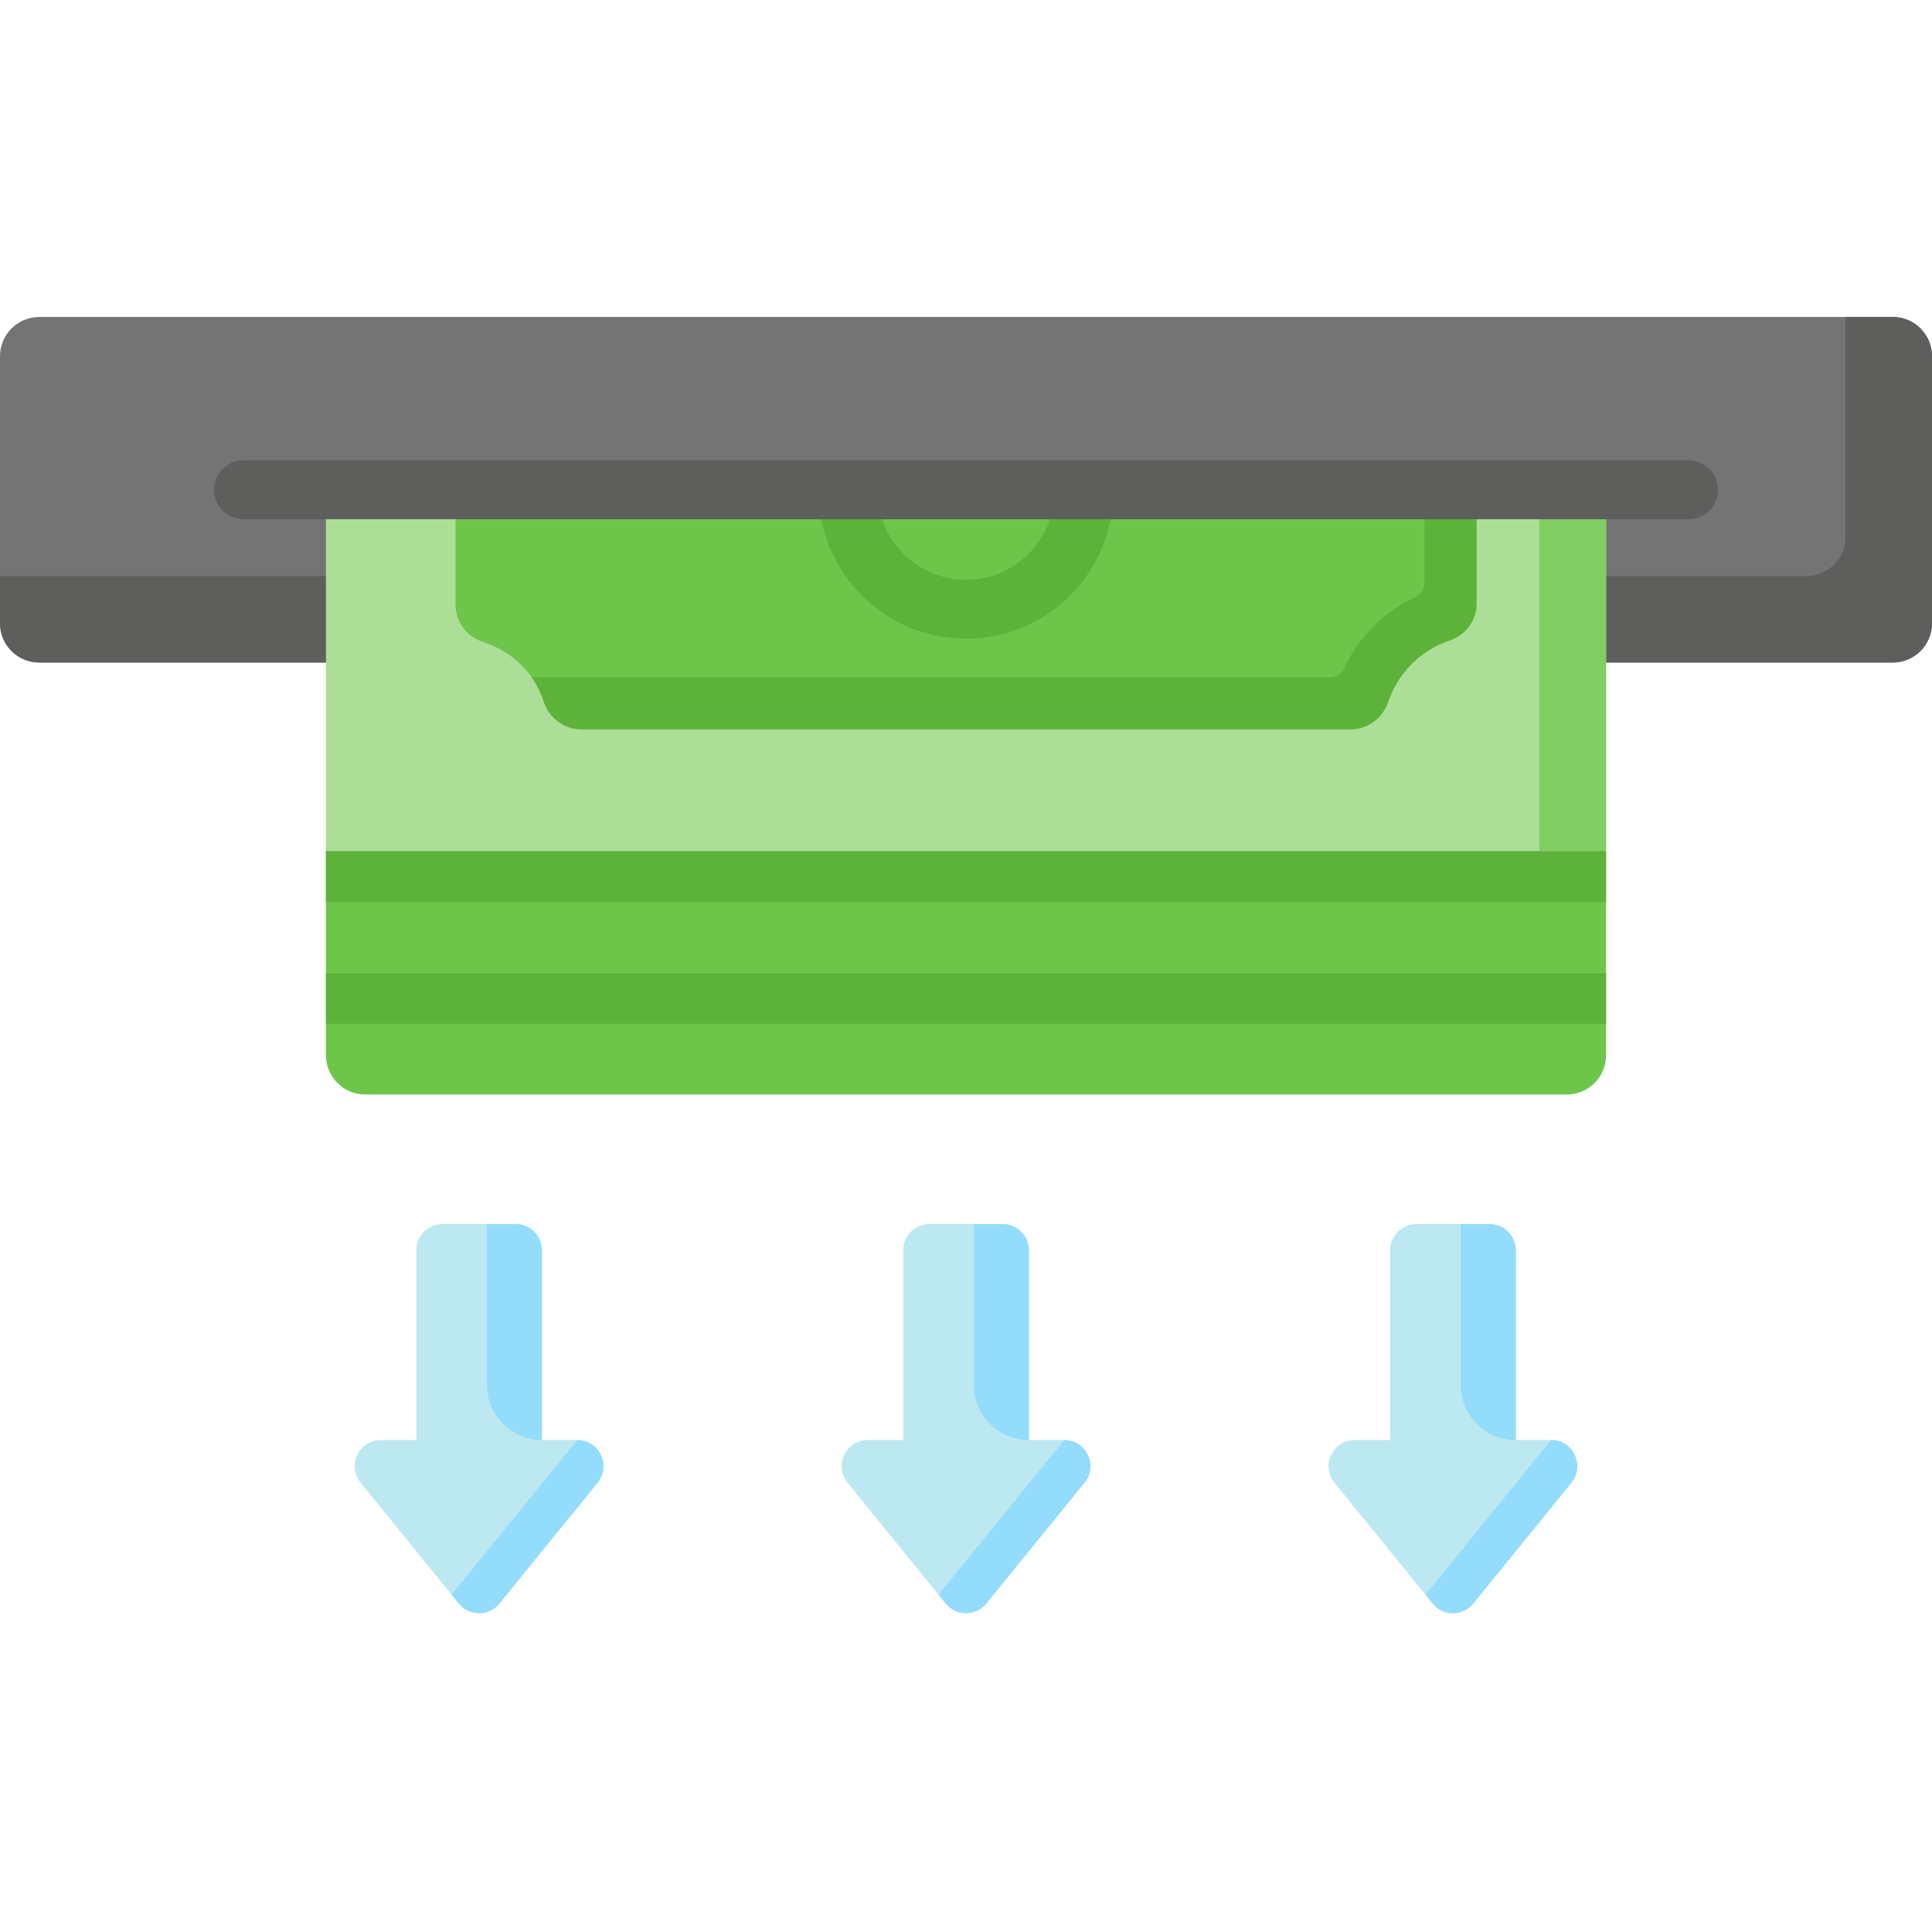
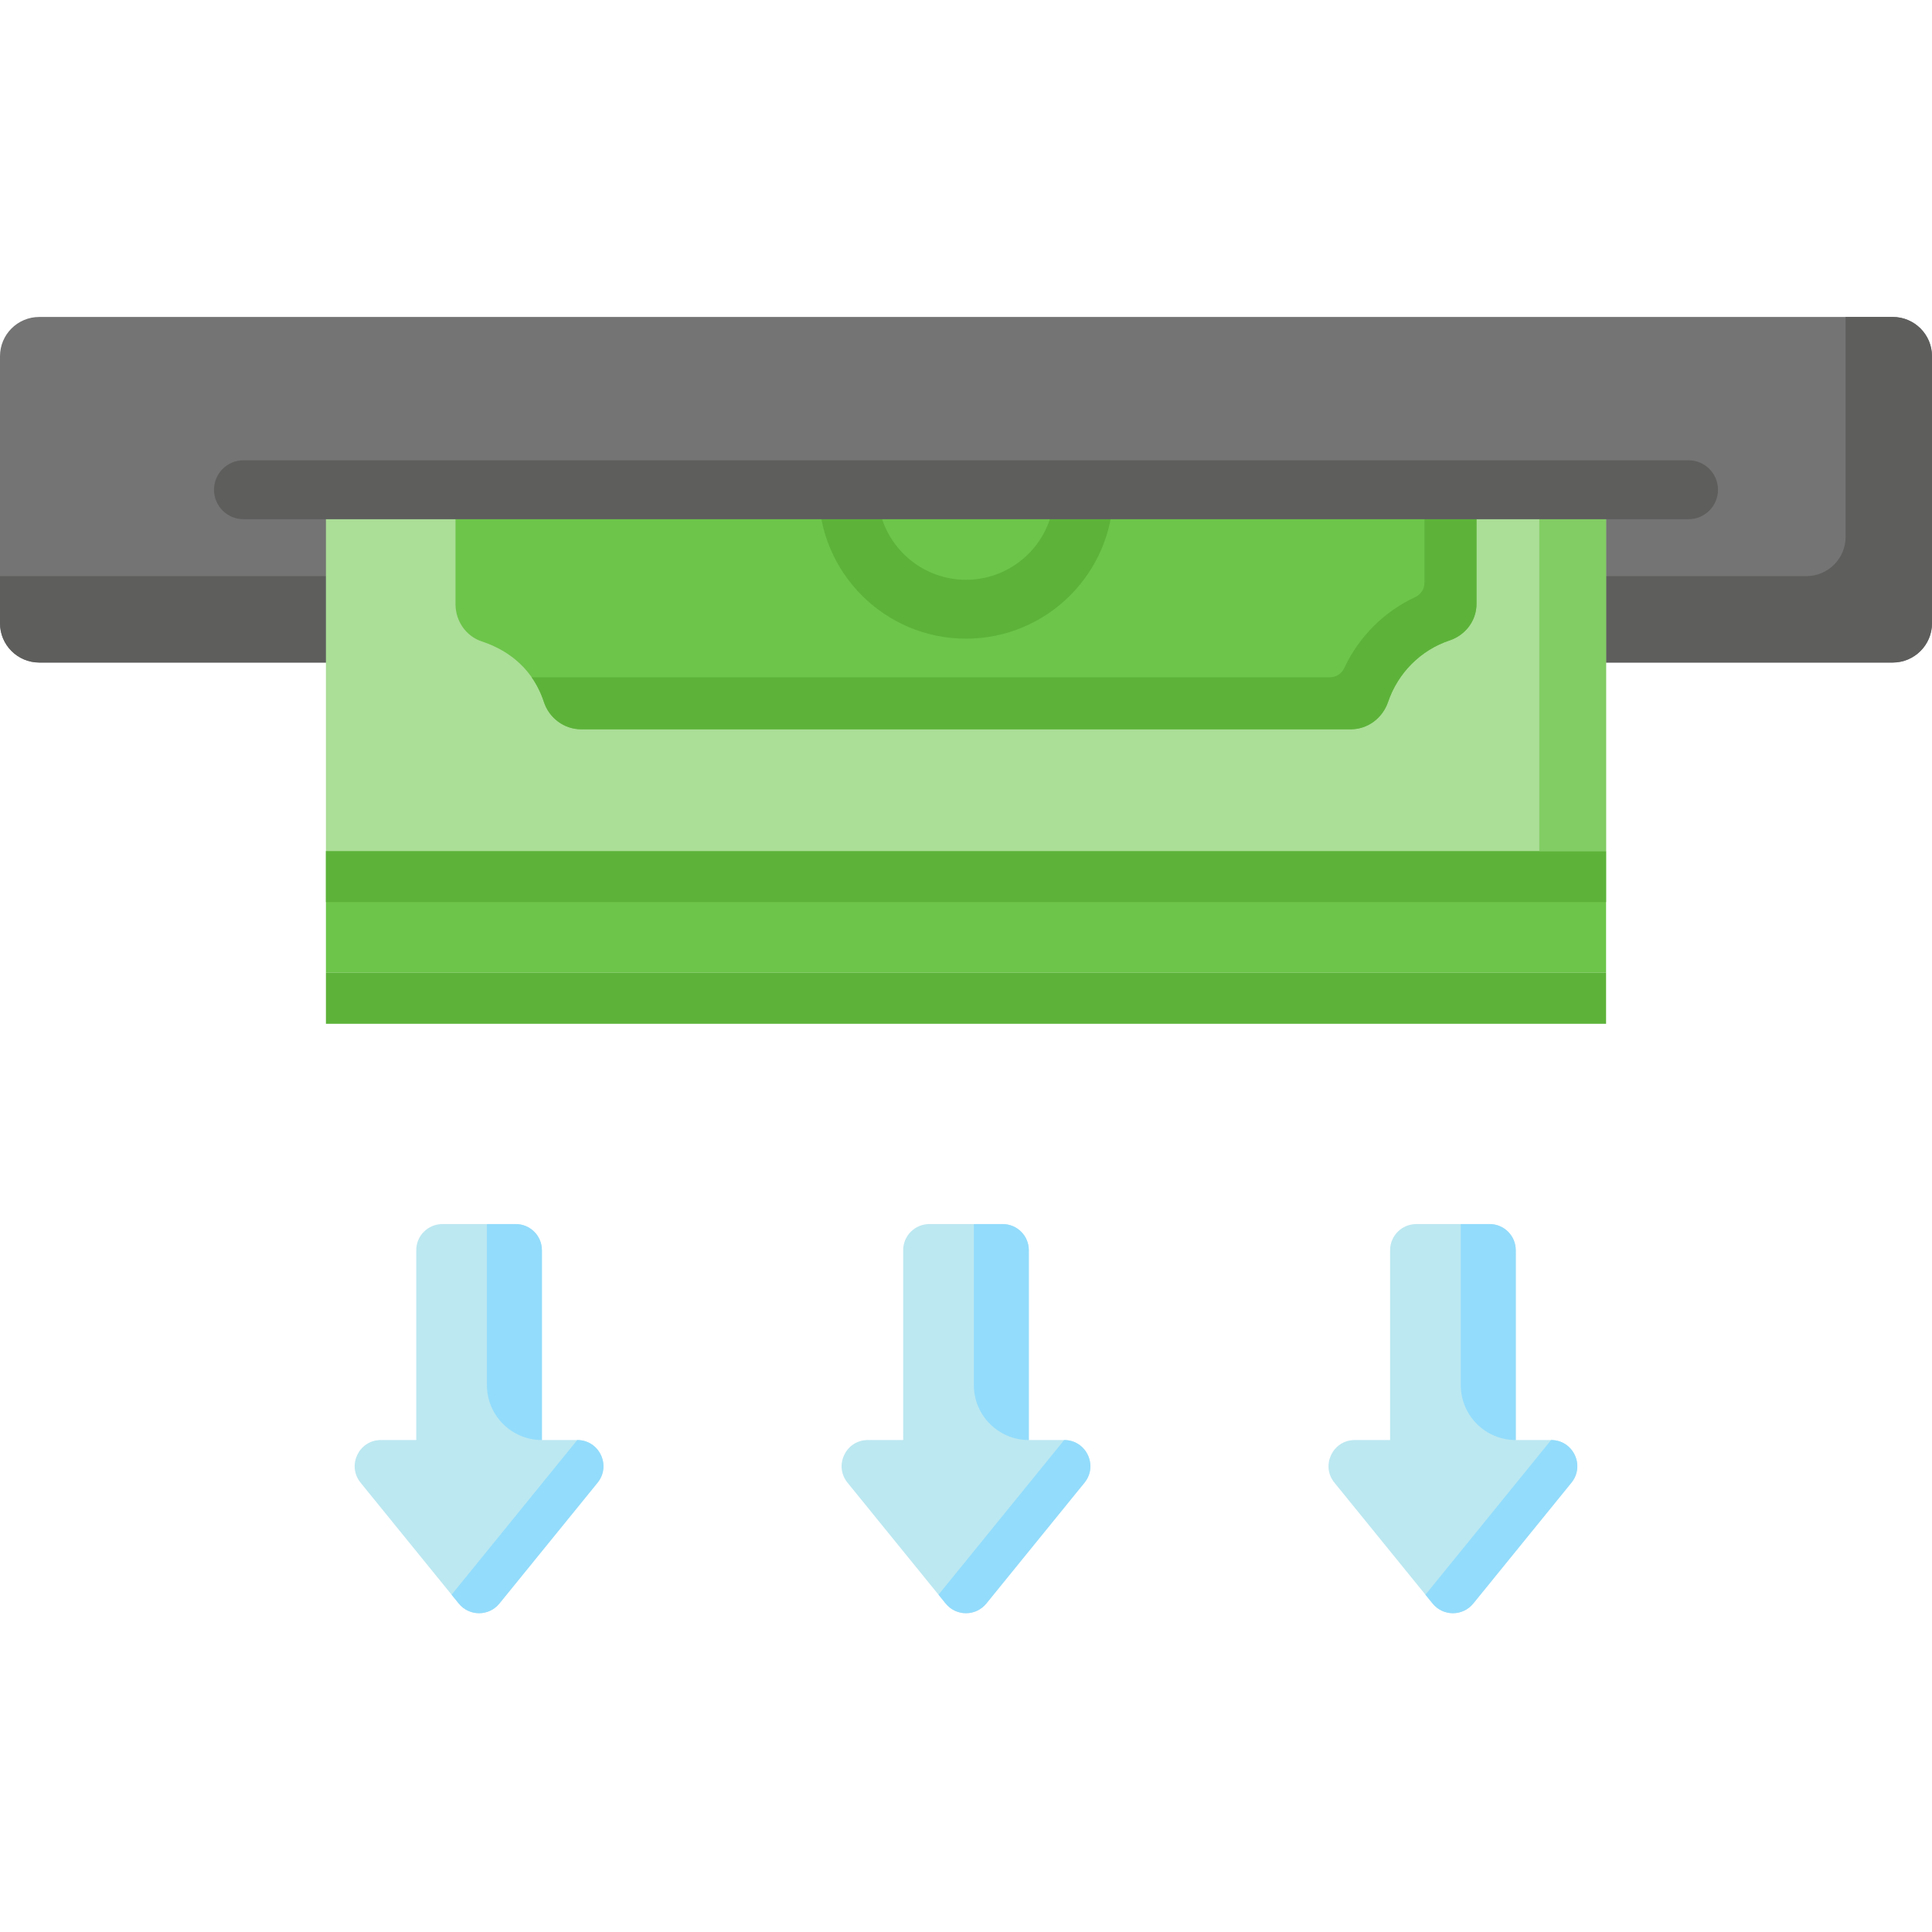
<svg xmlns="http://www.w3.org/2000/svg" height="512pt" viewBox="0 -84 512 512" width="512pt">
  <path d="m501.594 91.578h-491.188c-5.746 0-10.406-4.66-10.406-10.406v-70.766c0-5.746 4.66-10.406 10.406-10.406h491.188c5.746 0 10.406 4.66 10.406 10.406v70.766c0 5.746-4.66 10.406-10.406 10.406zm0 0" fill="#747474" />
  <path d="m489.105 0v58.277c0 5.746-4.66 10.406-10.406 10.406h-478.699v12.488c0 5.746 4.66 10.406 10.406 10.406h491.188c5.746 0 10.406-4.66 10.406-10.406v-70.766c0-5.746-4.66-10.406-10.406-10.406zm0 0" fill="#5e5e5d" />
  <path d="m86.375 141.527h339.25v32.262h-339.25zm0 0" fill="#6dc54a" />
  <path d="m86.375 141.527h339.25v13.531h-339.25zm0 0" fill="#5db33a" />
-   <path d="m86.375 173.789v21.855c0 5.746 4.656 10.406 10.406 10.406h318.438c5.75 0 10.406-4.66 10.406-10.406v-21.855zm0 0" fill="#6dc54a" />
  <path d="m86.375 173.789h339.25v13.527h-339.25zm0 0" fill="#5db33a" />
  <path d="m86.375 45.789h339.25v95.738h-339.25zm0 0" fill="#abde97" />
  <path d="m407.934 45.789h17.691v95.738h-17.691zm0 0" fill="#82cd64" />
  <path d="m256 45.789h-135.285v30.34c0 4.422 2.754 8.461 6.957 9.848 7.879 2.602 13.824 7.965 16.465 16.047 1.406 4.305 5.379 7.246 9.91 7.246h203.891c4.531 0 8.453-2.961 9.914-7.25 2.633-7.742 8.695-13.762 16.277-16.289 4.223-1.406 7.156-5.234 7.156-9.68v-30.262zm0 0" fill="#6dc54a" />
  <path d="m352.469 95.48h-211.578c1.348 1.93 2.445 4.098 3.238 6.516 1.414 4.312 5.379 7.273 9.918 7.273h203.891c4.531 0 8.453-2.961 9.914-7.25 2.633-7.742 8.695-13.762 16.277-16.289 4.223-1.406 7.156-5.234 7.156-9.68v-30.262h-13.789v24.664c0 1.629-.957 3.09-2.43 3.777-8.281 3.848-14.973 10.543-18.824 18.82-.684 1.473-2.145 2.43-3.773 2.43zm0 0" fill="#5db33a" />
  <path d="m239.352 247.32v50.305h-9.375c-5.836 0-9.059 6.773-5.379 11.301l26.023 32.031c2.773 3.414 7.984 3.414 10.758 0l26.023-32.031c3.68-4.527.457-11.301-5.379-11.301h-9.375v-50.305c0-3.828-3.102-6.93-6.93-6.93h-19.438c-3.828 0-6.93 3.102-6.93 6.93zm0 0" fill="#bce8f1" />
  <path d="m282.016 297.625-33.301 40.988 1.906 2.344c2.773 3.414 7.984 3.414 10.758 0l26.023-32.031c3.68-4.527.457-11.301-5.379-11.301zm0 0" fill="#93dcfc" />
  <path d="m272.648 297.625v-50.305c0-3.828-3.102-6.93-6.93-6.93h-7.637v42.668c0 8.047 6.523 14.566 14.566 14.566zm0 0" fill="#93dcfc" />
  <path d="m110.309 247.32v50.305h-9.375c-5.836 0-9.059 6.773-5.379 11.301l26.023 32.031c2.777 3.414 7.984 3.414 10.762 0l26.023-32.031c3.68-4.527.457-11.301-5.379-11.301h-9.375v-50.305c0-3.828-3.102-6.93-6.93-6.93h-19.441c-3.828 0-6.93 3.102-6.93 6.93zm0 0" fill="#bce8f1" />
  <path d="m143.609 297.625v-50.305c0-3.828-3.102-6.93-6.93-6.93h-7.641v42.668c0 8.047 6.523 14.566 14.57 14.566zm0 0" fill="#93dcfc" />
  <path d="m152.977 297.625-33.301 40.988 1.906 2.344c2.773 3.414 7.984 3.414 10.758 0l26.023-32.031c3.68-4.527.457-11.301-5.379-11.301zm0 0" fill="#93dcfc" />
  <path d="m368.391 247.32v50.305h-9.375c-5.836 0-9.059 6.773-5.379 11.301l26.023 32.031c2.777 3.414 7.984 3.414 10.762 0l26.023-32.031c3.68-4.527.457-11.301-5.379-11.301h-9.375v-50.305c0-3.828-3.102-6.93-6.93-6.93h-19.441c-3.828 0-6.93 3.102-6.93 6.93zm0 0" fill="#bce8f1" />
  <path d="m401.691 297.625v-50.305c0-3.828-3.102-6.93-6.93-6.93h-7.641v42.668c0 8.047 6.523 14.566 14.57 14.566zm0 0" fill="#93dcfc" />
  <path d="m411.059 297.625-33.301 40.988 1.902 2.344c2.777 3.414 7.984 3.414 10.762 0l26.023-32.031c3.68-4.527.457-11.301-5.379-11.301zm0 0" fill="#93dcfc" />
  <path d="m256 85.258c-21.52 0-39.023-17.504-39.023-39.023 0-4.312 3.492-7.805 7.805-7.805s7.805 3.492 7.805 7.805c0 12.91 10.504 23.414 23.414 23.414s23.414-10.504 23.414-23.414c0-4.312 3.496-7.805 7.809-7.805 4.309 0 7.805 3.492 7.805 7.805-.004 21.516-17.508 39.023-39.027 39.023zm0 0" fill="#5db33a" />
  <path d="m447.48 53.594h-382.961c-4.309 0-7.805-3.492-7.805-7.805s3.496-7.805 7.805-7.805h382.961c4.309 0 7.805 3.492 7.805 7.805s-3.496 7.805-7.805 7.805zm0 0" fill="#5e5e5d" />
</svg>